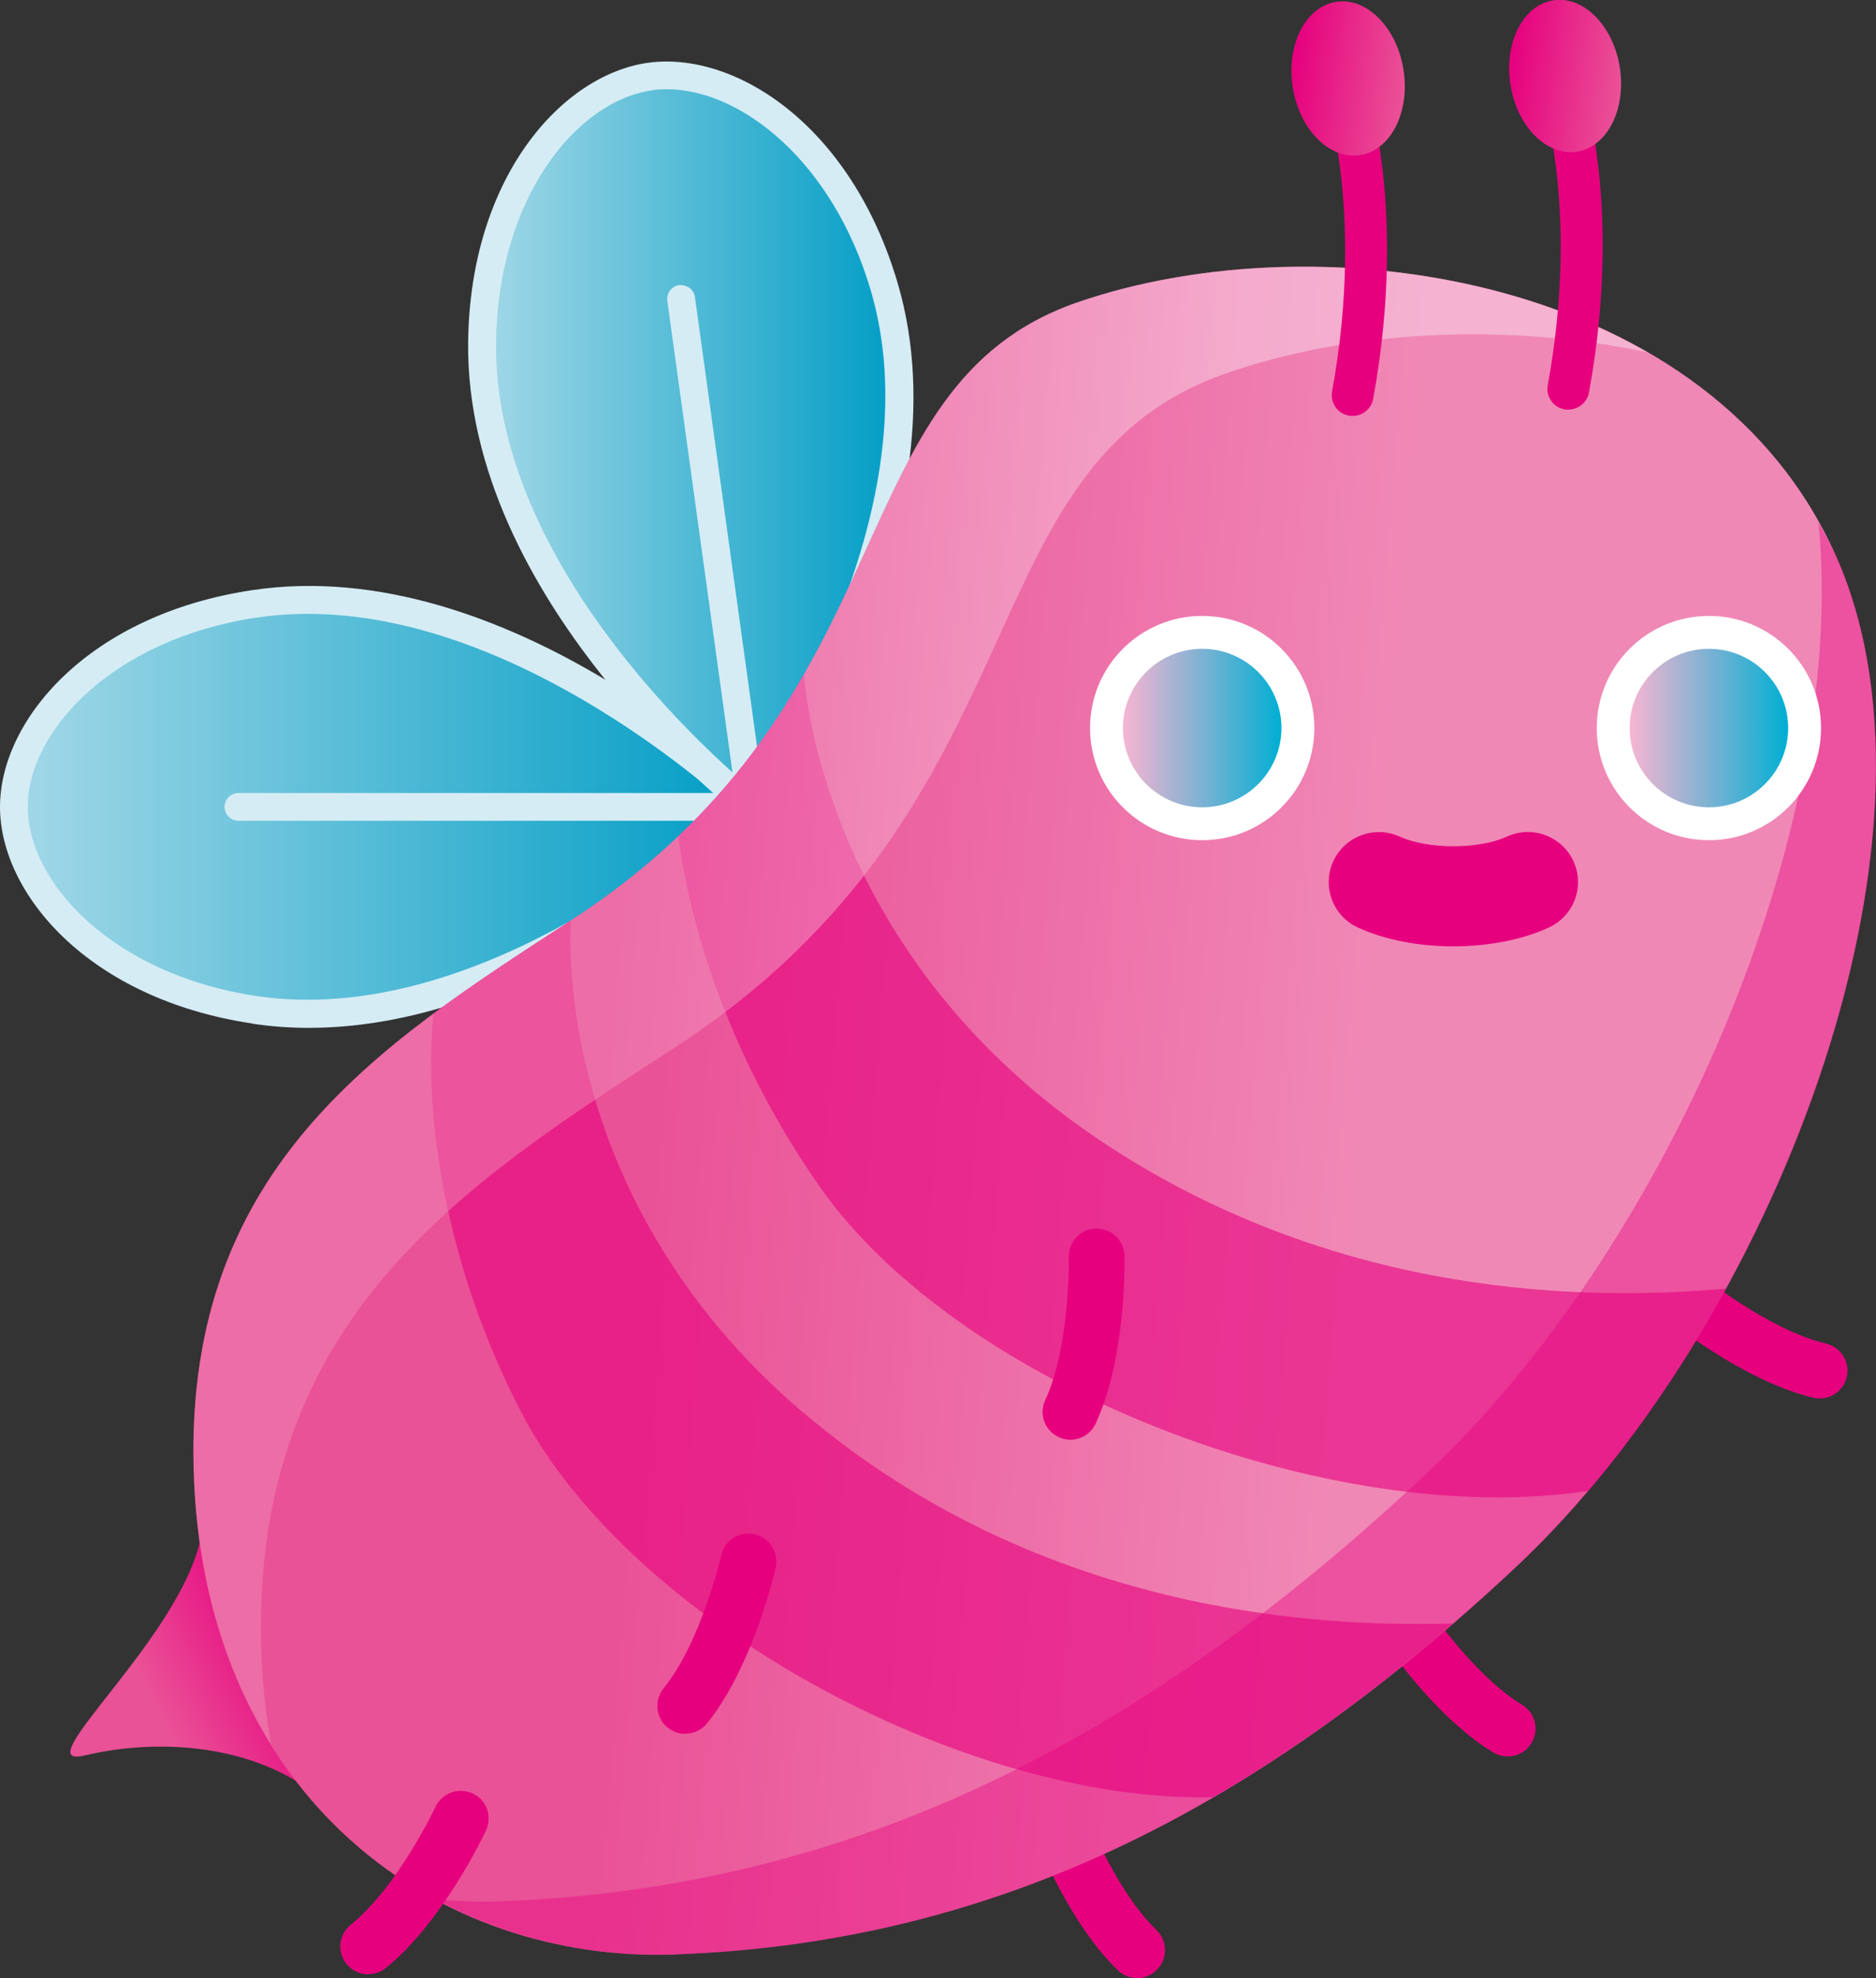
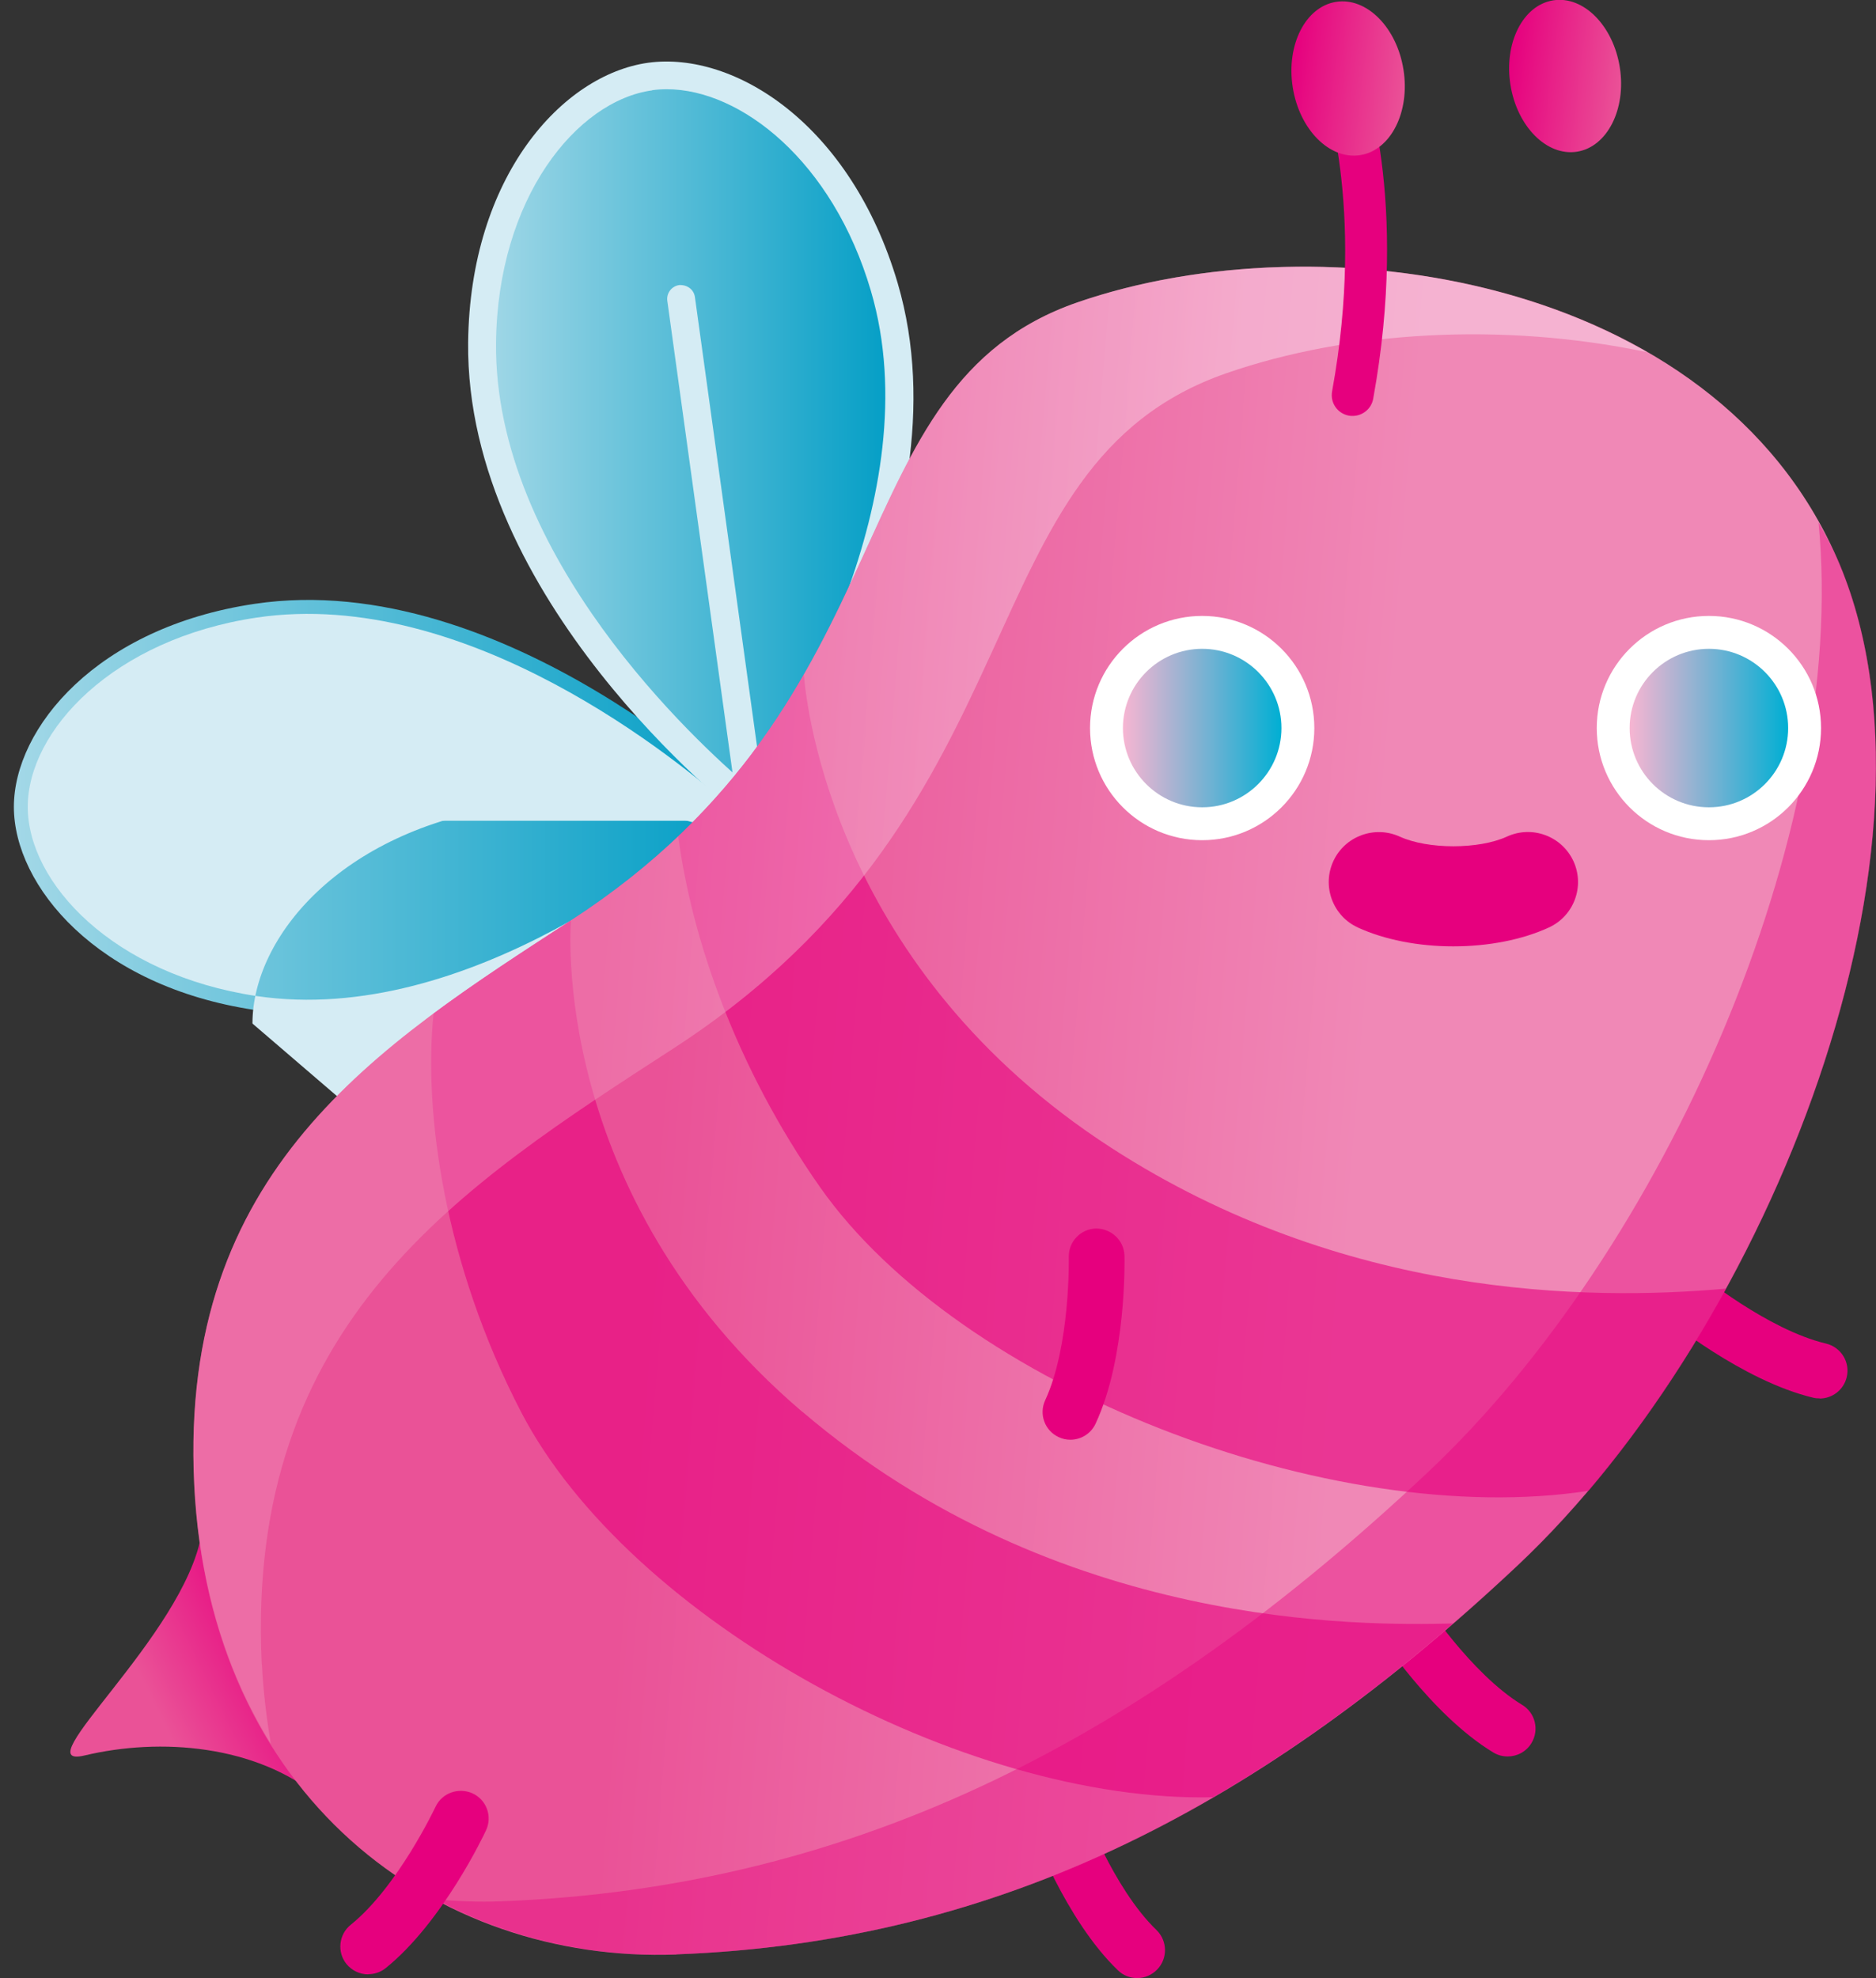
<svg xmlns="http://www.w3.org/2000/svg" xmlns:xlink="http://www.w3.org/1999/xlink" id="Arme" width="135.17" height="142.53" viewBox="0 0 135.17 142.53">
  <rect x="0" y="0" width="135.17" height="142.53" fill="#333333" stroke="none" />
  <defs>
    <linearGradient id="Unbenannter_Verlauf_10" data-name="Unbenannter Verlauf 10" x1="-379.89" y1="58.14" x2="-326.76" y2="58.14" gradientTransform="translate(380.89)" gradientUnits="userSpaceOnUse">
      <stop offset="0" stop-color="#a3d8e7" />
      <stop offset="1" stop-color="#009dc5" />
    </linearGradient>
    <linearGradient id="Unbenannter_Verlauf_10-2" data-name="Unbenannter Verlauf 10" x1="-346.16" y1="31.79" x2="-316.09" y2="31.79" xlink:href="#Unbenannter_Verlauf_10" />
    <linearGradient id="Unbenannter_Verlauf_3" data-name="Unbenannter Verlauf 3" x1="-359.37" y1="118.67" x2="-369.41" y2="123.59" gradientTransform="translate(380.89)" gradientUnits="userSpaceOnUse">
      <stop offset="0" stop-color="#e6007e" />
      <stop offset="1" stop-color="#ea5297" />
    </linearGradient>
    <linearGradient id="Unbenannter_Verlauf_4" data-name="Unbenannter Verlauf 4" x1="-282.93" y1="82.22" x2="-333.28" y2="78.12" gradientTransform="translate(380.89)" gradientUnits="userSpaceOnUse">
      <stop offset="0" stop-color="#f088b6" />
      <stop offset="1" stop-color="#ea5297" />
    </linearGradient>
    <linearGradient id="Unbenannter_Verlauf_11" data-name="Unbenannter Verlauf 11" x1="-295.69" y1="74.66" x2="-337.87" y2="71.22" gradientTransform="translate(380.89)" gradientUnits="userSpaceOnUse">
      <stop offset="0" stop-color="#fadceb" />
      <stop offset="1" stop-color="#f088b6" />
    </linearGradient>
    <linearGradient id="Unbenannter_Verlauf_16" data-name="Unbenannter Verlauf 16" x1="-299.98" y1="52.46" x2="-288.56" y2="52.46" gradientTransform="translate(380.89)" gradientUnits="userSpaceOnUse">
      <stop offset=".01" stop-color="#f5b5d2" />
      <stop offset="1" stop-color="#00afd3" />
    </linearGradient>
    <linearGradient id="Unbenannter_Verlauf_16-2" data-name="Unbenannter Verlauf 16" x1="-263.47" y1="52.46" x2="-252.05" y2="52.46" xlink:href="#Unbenannter_Verlauf_16" />
    <linearGradient id="Unbenannter_Verlauf_3-2" data-name="Unbenannter Verlauf 3" x1="-712.54" y1="-461.68" x2="-704.17" y2="-461.68" gradientTransform="translate(649.27 646.02) rotate(16.14)" xlink:href="#Unbenannter_Verlauf_3" />
    <linearGradient id="Unbenannter_Verlauf_3-3" data-name="Unbenannter Verlauf 3" x1="-697" y1="-463.81" x2="-688.74" y2="-463.81" gradientTransform="translate(649.43 643.6) rotate(16.14)" xlink:href="#Unbenannter_Verlauf_3" />
  </defs>
  <g>
    <g>
      <g>
        <path d="M54.13,58.14s-17.77-17.31-35.79-14.63c-11.36,1.69-17.34,8.95-17.34,14.63,0,5.68,5.98,12.93,17.34,14.63,18.02,2.69,35.79-14.63,35.79-14.63Z" style="fill: url(#Unbenannter_Verlauf_10); stroke-width: 0px;" />
-         <path d="M18.19,73.75C6.38,71.99,0,64.39,0,58.14c0-6.25,6.38-13.86,18.19-15.62,18.32-2.74,35.9,14.18,36.64,14.9.19.19.3.45.3.72,0,.27-.11.53-.3.72-.69.67-15.81,15.2-32.56,15.2-1.35,0-2.71-.09-4.08-.3ZM18.49,44.5c-10.32,1.54-16.49,8.14-16.49,13.64,0,5.49,6.17,12.09,16.49,13.63,15.2,2.25,30.57-10.43,34.16-13.63-3.59-3.2-18.94-15.9-34.16-13.64Z" style="fill: #d5ecf4; stroke-width: 0px;" />
+         <path d="M18.19,73.75c0-6.25,6.38-13.86,18.19-15.62,18.32-2.74,35.9,14.18,36.64,14.9.19.19.3.45.3.72,0,.27-.11.53-.3.72-.69.67-15.81,15.2-32.56,15.2-1.35,0-2.71-.09-4.08-.3ZM18.49,44.5c-10.32,1.54-16.49,8.14-16.49,13.64,0,5.49,6.17,12.09,16.49,13.63,15.2,2.25,30.57-10.43,34.16-13.63-3.59-3.2-18.94-15.9-34.16-13.64Z" style="fill: #d5ecf4; stroke-width: 0px;" />
      </g>
      <path d="M17.18,59.14h36.95c.55,0,1-.45,1-1,0-.55-.45-1-1-1H17.18c-.55,0-1,.45-1,1,0,.55.45,1,1,1Z" style="fill: #d5ecf4; stroke-width: 0px;" />
    </g>
    <g>
      <g>
        <path d="M54.13,58.14s14.71-19.98,9.58-37.46c-3.23-11.02-11.24-15.95-16.86-15.17-5.62.78-11.99,7.69-12.11,19.18-.19,18.22,19.39,33.45,19.39,33.45Z" style="fill: url(#Unbenannter_Verlauf_10-2); stroke-width: 0px;" />
        <path d="M53.51,58.93c-.82-.63-19.97-15.75-19.78-34.25.13-11.95,6.78-19.3,12.98-20.16,6.2-.84,14.59,4.41,17.97,15.88,5.21,17.75-9.13,37.5-9.74,38.33-.16.22-.4.36-.67.4-.05,0-.09,0-.14,0-.22,0-.44-.07-.62-.21ZM46.99,6.51c-5.44.75-11.14,7.76-11.25,18.19-.16,15.39,14.52,28.85,18.19,31.96,2.68-3.99,13.16-20.93,8.82-35.7-2.75-9.37-9.4-14.53-14.7-14.53-.36,0-.72.02-1.06.07Z" style="fill: #d5ecf4; stroke-width: 0px;" />
      </g>
      <path d="M54.13,59.14s.09,0,.14,0c.55-.08.93-.58.86-1.13l-5.06-36.61c-.08-.54-.55-.89-1.13-.86-.55.08-.93.58-.86,1.13l5.06,36.61c.07.5.5.87,1,.87Z" style="fill: #d5ecf4; stroke-width: 0px;" />
    </g>
  </g>
  <path d="M131.11,100.77c.91,0,1.73-.62,1.95-1.54.26-1.08-.41-2.16-1.49-2.42-4.22-1-9.11-5.01-9.16-5.06-.85-.7-2.11-.59-2.82.27-.71.85-.59,2.12.27,2.82.23.19,5.65,4.64,10.78,5.87.16.04.31.05.47.05Z" style="fill: #e6007e; stroke-width: 0px;" />
  <path d="M108.63,126.56c.68,0,1.34-.34,1.72-.97.57-.95.27-2.18-.68-2.75-3.71-2.25-7.15-7.56-7.18-7.61-.6-.94-1.85-1.2-2.77-.61-.93.6-1.21,1.84-.61,2.77.16.25,3.97,6.15,8.48,8.88.33.2.68.29,1.04.29Z" style="fill: #e6007e; stroke-width: 0px;" />
  <path d="M81.93,142.53c.53,0,1.05-.21,1.45-.62.77-.8.74-2.07-.05-2.84-3.14-3.02-5.31-8.94-5.33-9-.38-1.05-1.54-1.58-2.57-1.2-1.04.38-1.58,1.52-1.2,2.57.1.28,2.51,6.87,6.32,10.53.39.38.89.56,1.39.56Z" style="fill: #e6007e; stroke-width: 0px;" />
  <path d="M14.52,110.53c-1.25,7.33-12.91,17.03-8.43,15.96,5.5-1.31,12.33-.75,16.92,3.01,0,0,7.1-5.81,4.72-14.8-2.38-8.99-13.21-4.18-13.21-4.18Z" style="fill: url(#Unbenannter_Verlauf_3); stroke-width: 0px;" />
  <path d="M48.75,140.83c-17.37.64-33.67-11.3-34.76-33.89-1.09-22.59,13.2-31.56,27.15-40.62,24.76-16.07,18.9-38.45,36.49-44.53s45.83-1.96,54.74,18.46c8.91,20.42-4.78,55.39-23.03,72.55-18.25,17.16-37.15,27.15-60.61,28.02Z" style="fill: url(#Unbenannter_Verlauf_4); stroke-width: 0px;" />
  <path d="M57.82,101.74c-18.43-15.72-16.68-35.42-16.68-35.42-3.36,2.18-6.73,4.36-9.9,6.71-.74,7.18.8,18.09,6.3,28.7,7.78,15,31.92,28.19,49.87,27.77,5.93-3.45,11.65-7.64,17.28-12.52-6.58.15-28.46.45-46.88-15.26Z" style="fill: #e6007e; opacity: .6; stroke-width: 0px;" />
  <path d="M80.09,82.72c-19.83-12.8-21.97-31.6-22.17-34.11-2.23,3.9-5.06,7.86-9.05,11.65.95,7.24,4.1,16.56,10.21,25.27,10.11,14.42,36.84,24.73,55.38,21.89,3.65-4.3,7.01-9.26,9.92-14.57-10.06.9-27.6.65-44.29-10.13Z" style="fill: #e6007e; opacity: .6; stroke-width: 0px;" />
  <path d="M18.86,119.92c-1.19-24.68,14.42-34.49,29.67-44.38,27.06-17.56,20.65-42.01,39.87-48.66,8.72-3.02,19.84-3.7,30.29-1.5-12.37-7.13-29.14-7.71-41.05-3.6-17.6,6.08-11.73,28.46-36.49,44.53-13.95,9.06-28.24,18.03-27.15,40.62.36,7.41,2.37,13.66,5.51,18.71-.3-1.84-.54-3.73-.64-5.72Z" style="fill: url(#Unbenannter_Verlauf_11); opacity: .5; stroke-width: 0px;" />
  <path d="M132.38,40.25c-.4-.91-.88-1.75-1.35-2.6,2.17,22.5-11.17,52.47-28.17,68.45-20.12,18.92-40.95,29.94-66.82,30.9-1.56.06-3.1-.01-4.63-.14,5.24,2.82,11.21,4.19,17.34,3.96,23.46-.87,42.36-10.86,60.61-28.02,18.25-17.16,31.93-52.13,23.03-72.55Z" style="fill: #e6007e; opacity: .4; stroke-width: 0px;" />
  <g>
    <path d="M104.72,67.19c-2.31,0-4.62-.42-6.46-1.27-1.31-.6-1.88-2.15-1.28-3.45.6-1.31,2.15-1.88,3.45-1.28,2.28,1.05,6.29,1.05,8.57,0,1.3-.6,2.85-.03,3.45,1.28.6,1.31.03,2.85-1.28,3.45-1.84.85-4.15,1.27-6.46,1.27Z" style="fill: #e6007e; stroke-width: 0px;" />
    <path d="M97.84,66.83c-.88-.4-1.54-1.12-1.88-2.03-.33-.91-.29-1.88.11-2.75.83-1.8,2.97-2.59,4.78-1.77,2.03.93,5.71.93,7.73,0,1.81-.83,3.95-.04,4.79,1.77.83,1.81.04,3.95-1.77,4.78-1.91.88-4.35,1.36-6.89,1.36-2.52,0-4.96-.48-6.88-1.36ZM109.42,62.1c-2.54,1.17-6.86,1.17-9.41,0-.8-.38-1.75-.02-2.12.78-.18.39-.19.82-.05,1.22.15.4.45.72.83.9,3.31,1.52,8.78,1.52,12.09,0,.8-.37,1.15-1.32.79-2.12-.27-.58-.85-.93-1.46-.93-.22,0-.45.05-.67.15Z" style="fill: #e6007e; stroke-width: 0px;" />
  </g>
  <g>
    <g>
      <circle cx="86.62" cy="52.46" r="8.08" style="fill: #fff; stroke-width: 0px;" />
      <path d="M92.33,52.46c0,3.15-2.56,5.71-5.71,5.71-3.15,0-5.71-2.56-5.71-5.71,0-3.15,2.56-5.71,5.71-5.71,3.15,0,5.71,2.56,5.71,5.71Z" style="fill: url(#Unbenannter_Verlauf_16); stroke-width: 0px;" />
    </g>
    <g>
      <circle cx="123.13" cy="52.46" r="8.08" style="fill: #fff; stroke-width: 0px;" />
      <circle cx="123.13" cy="52.46" r="5.71" style="fill: url(#Unbenannter_Verlauf_16-2); stroke-width: 0px;" />
    </g>
  </g>
  <g>
    <path d="M97.46,29.97c.71,0,1.35-.51,1.48-1.23,2.63-14.43-.73-23.32-.88-23.68-.3-.77-1.18-1.15-1.94-.86-.78.3-1.16,1.17-.86,1.95.03.08,3.19,8.53.72,22.05-.15.82.39,1.6,1.21,1.75.09.02.18.02.27.02Z" style="fill: #e6007e; stroke-width: 0px;" />
    <ellipse cx="97.14" cy="5.66" rx="4.04" ry="5.59" transform="translate(.29 15.11) rotate(-8.91)" style="fill: url(#Unbenannter_Verlauf_3-2); stroke-width: 0px;" />
  </g>
  <path d="M26.53,142.25c.44,0,.89-.14,1.26-.44,4.11-3.31,7.11-9.66,7.23-9.93.47-1,.04-2.19-.97-2.66-1-.45-2.2-.04-2.67.97-.03.06-2.73,5.78-6.11,8.5-.86.69-1,1.96-.31,2.82.4.49.98.75,1.56.75Z" style="fill: #e6007e; stroke-width: 0px;" />
  <g>
-     <path d="M113.01,29.51c.71,0,1.35-.51,1.48-1.23,2.6-14.26-.73-23.03-.87-23.4-.3-.77-1.16-1.14-1.95-.85-.77.3-1.16,1.17-.86,1.95.03.08,3.15,8.41.71,21.77-.15.82.39,1.6,1.21,1.75.09.02.18.02.27.02Z" style="fill: #e6007e; stroke-width: 0px;" />
    <ellipse cx="112.77" cy="5.49" rx="3.99" ry="5.52" transform="translate(.51 17.52) rotate(-8.91)" style="fill: url(#Unbenannter_Verlauf_3-3); stroke-width: 0px;" />
  </g>
  <path d="M77.12,103.74c.76,0,1.48-.43,1.82-1.16,2.23-4.79,2.09-11.81,2.08-12.1-.03-1.11-.95-1.96-2.05-1.96-1.11.03-1.98.94-1.96,2.05,0,.06.12,6.38-1.7,10.32-.47,1.01-.03,2.2.97,2.66.27.13.56.19.85.19Z" style="fill: #e6007e; stroke-width: 0px;" />
-   <path d="M49.38,124.92c.58,0,1.16-.25,1.56-.74,3.32-4.11,4.89-10.95,4.95-11.24.24-1.08-.44-2.15-1.52-2.39-1.08-.25-2.16.43-2.4,1.51-.02.06-1.43,6.23-4.16,9.6-.7.86-.56,2.13.3,2.82.37.3.82.45,1.26.45Z" style="fill: #e6007e; stroke-width: 0px;" />
</svg>